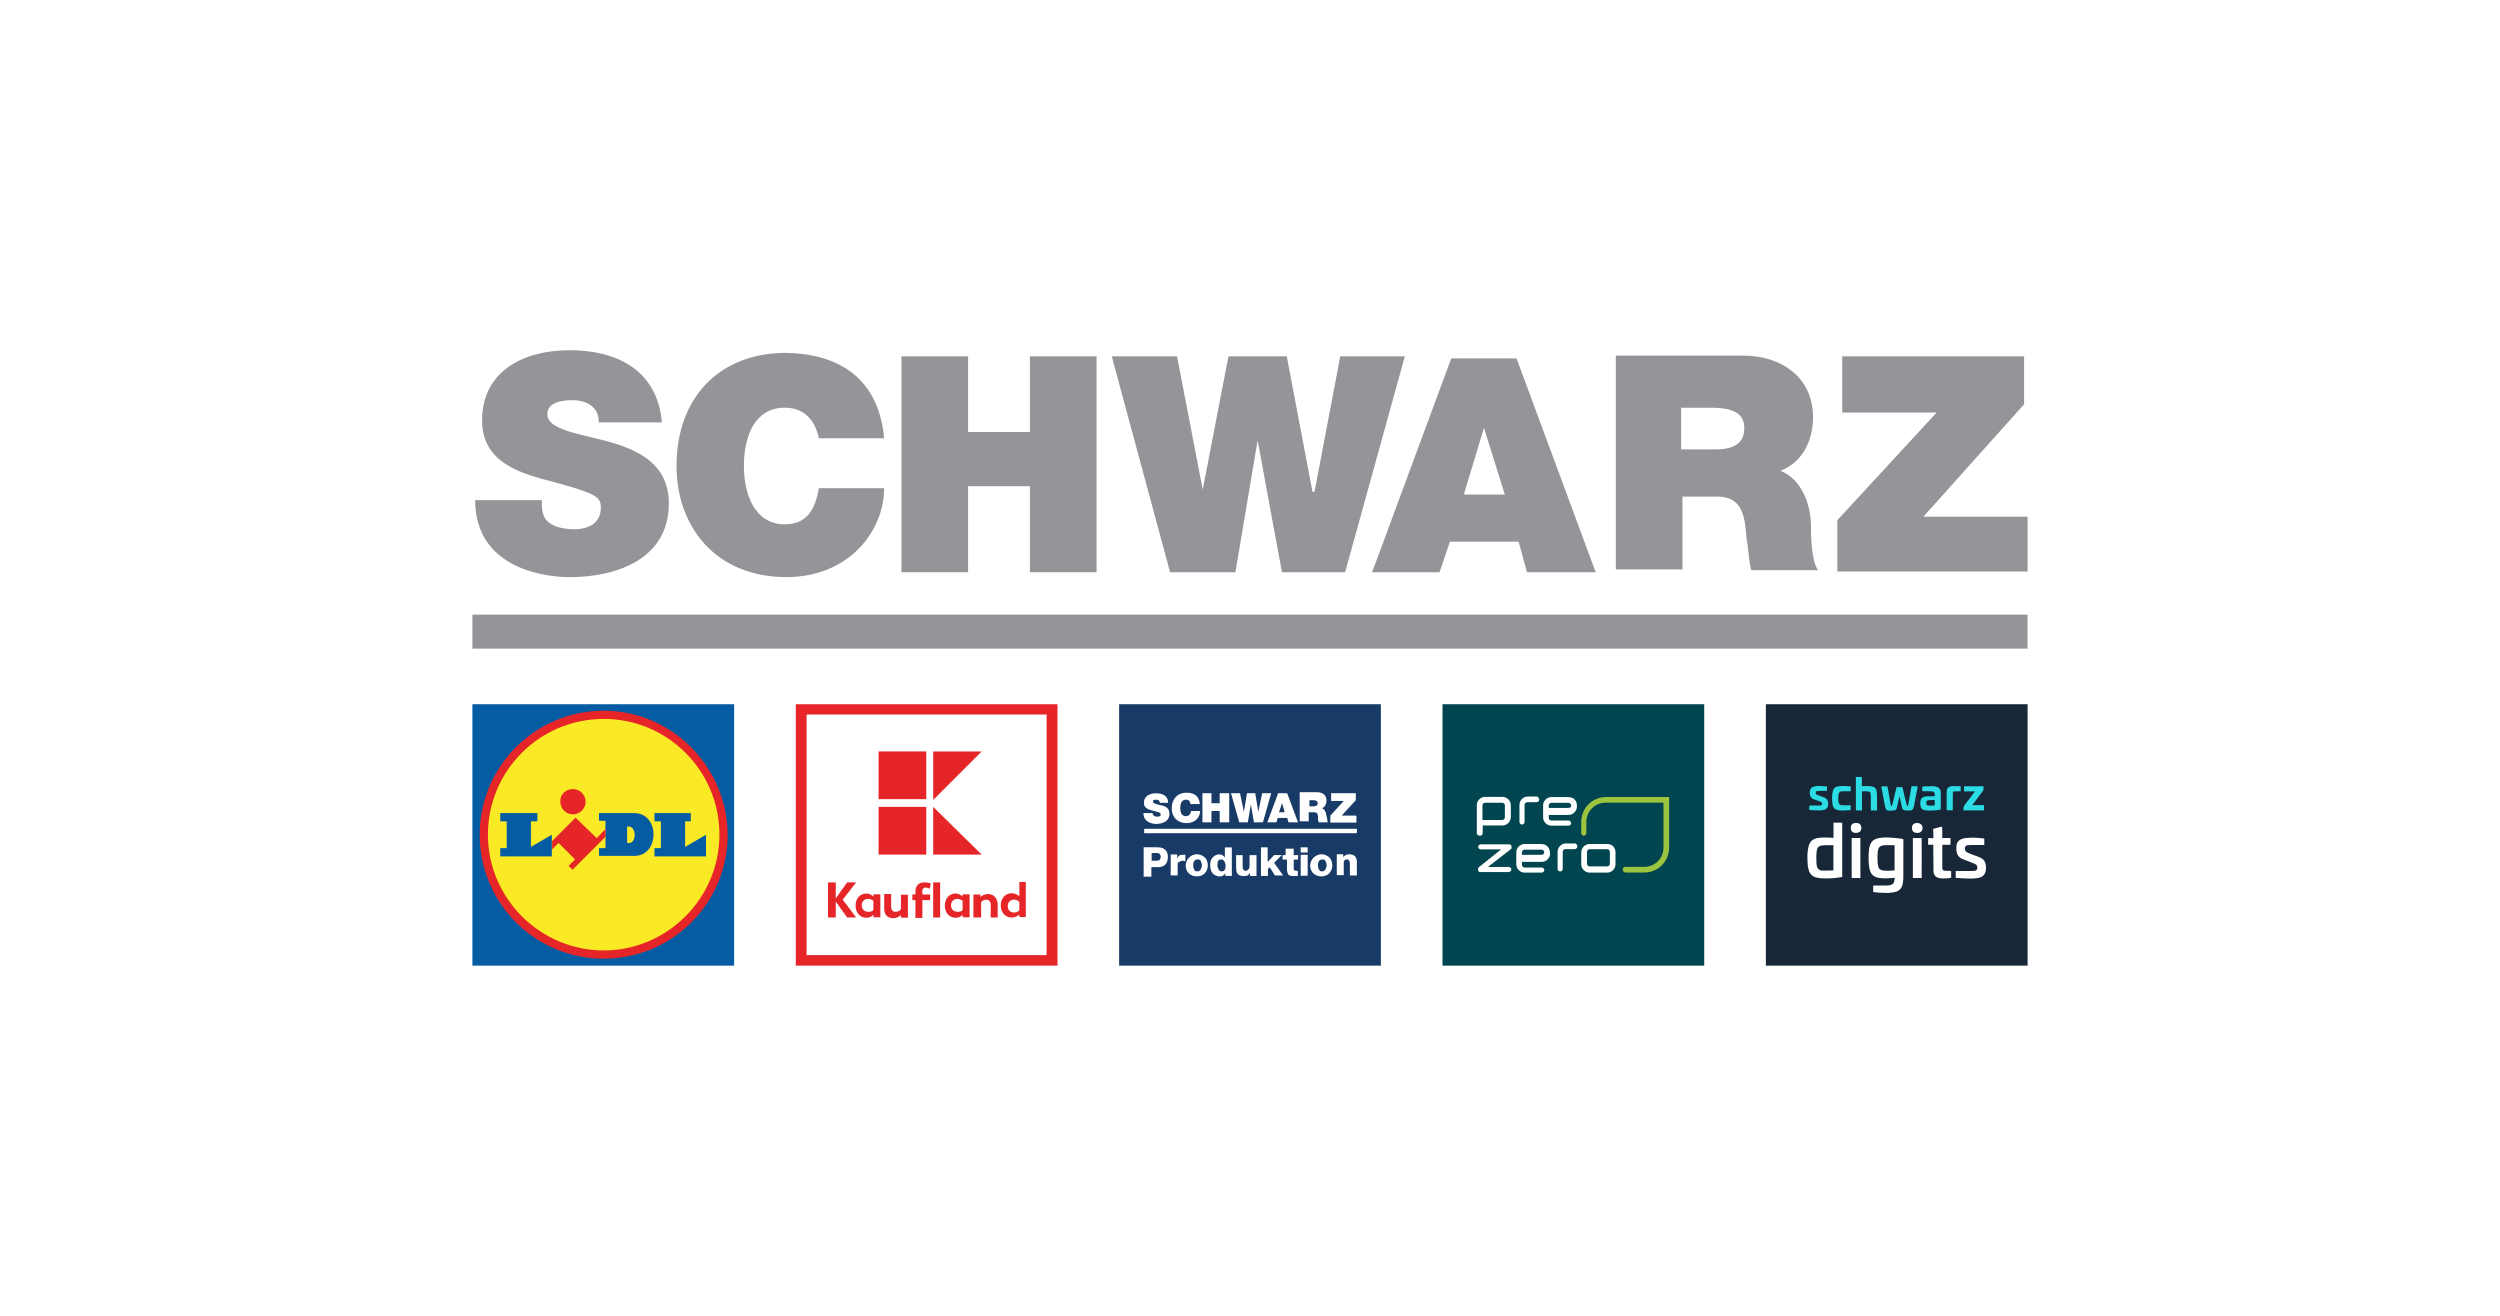
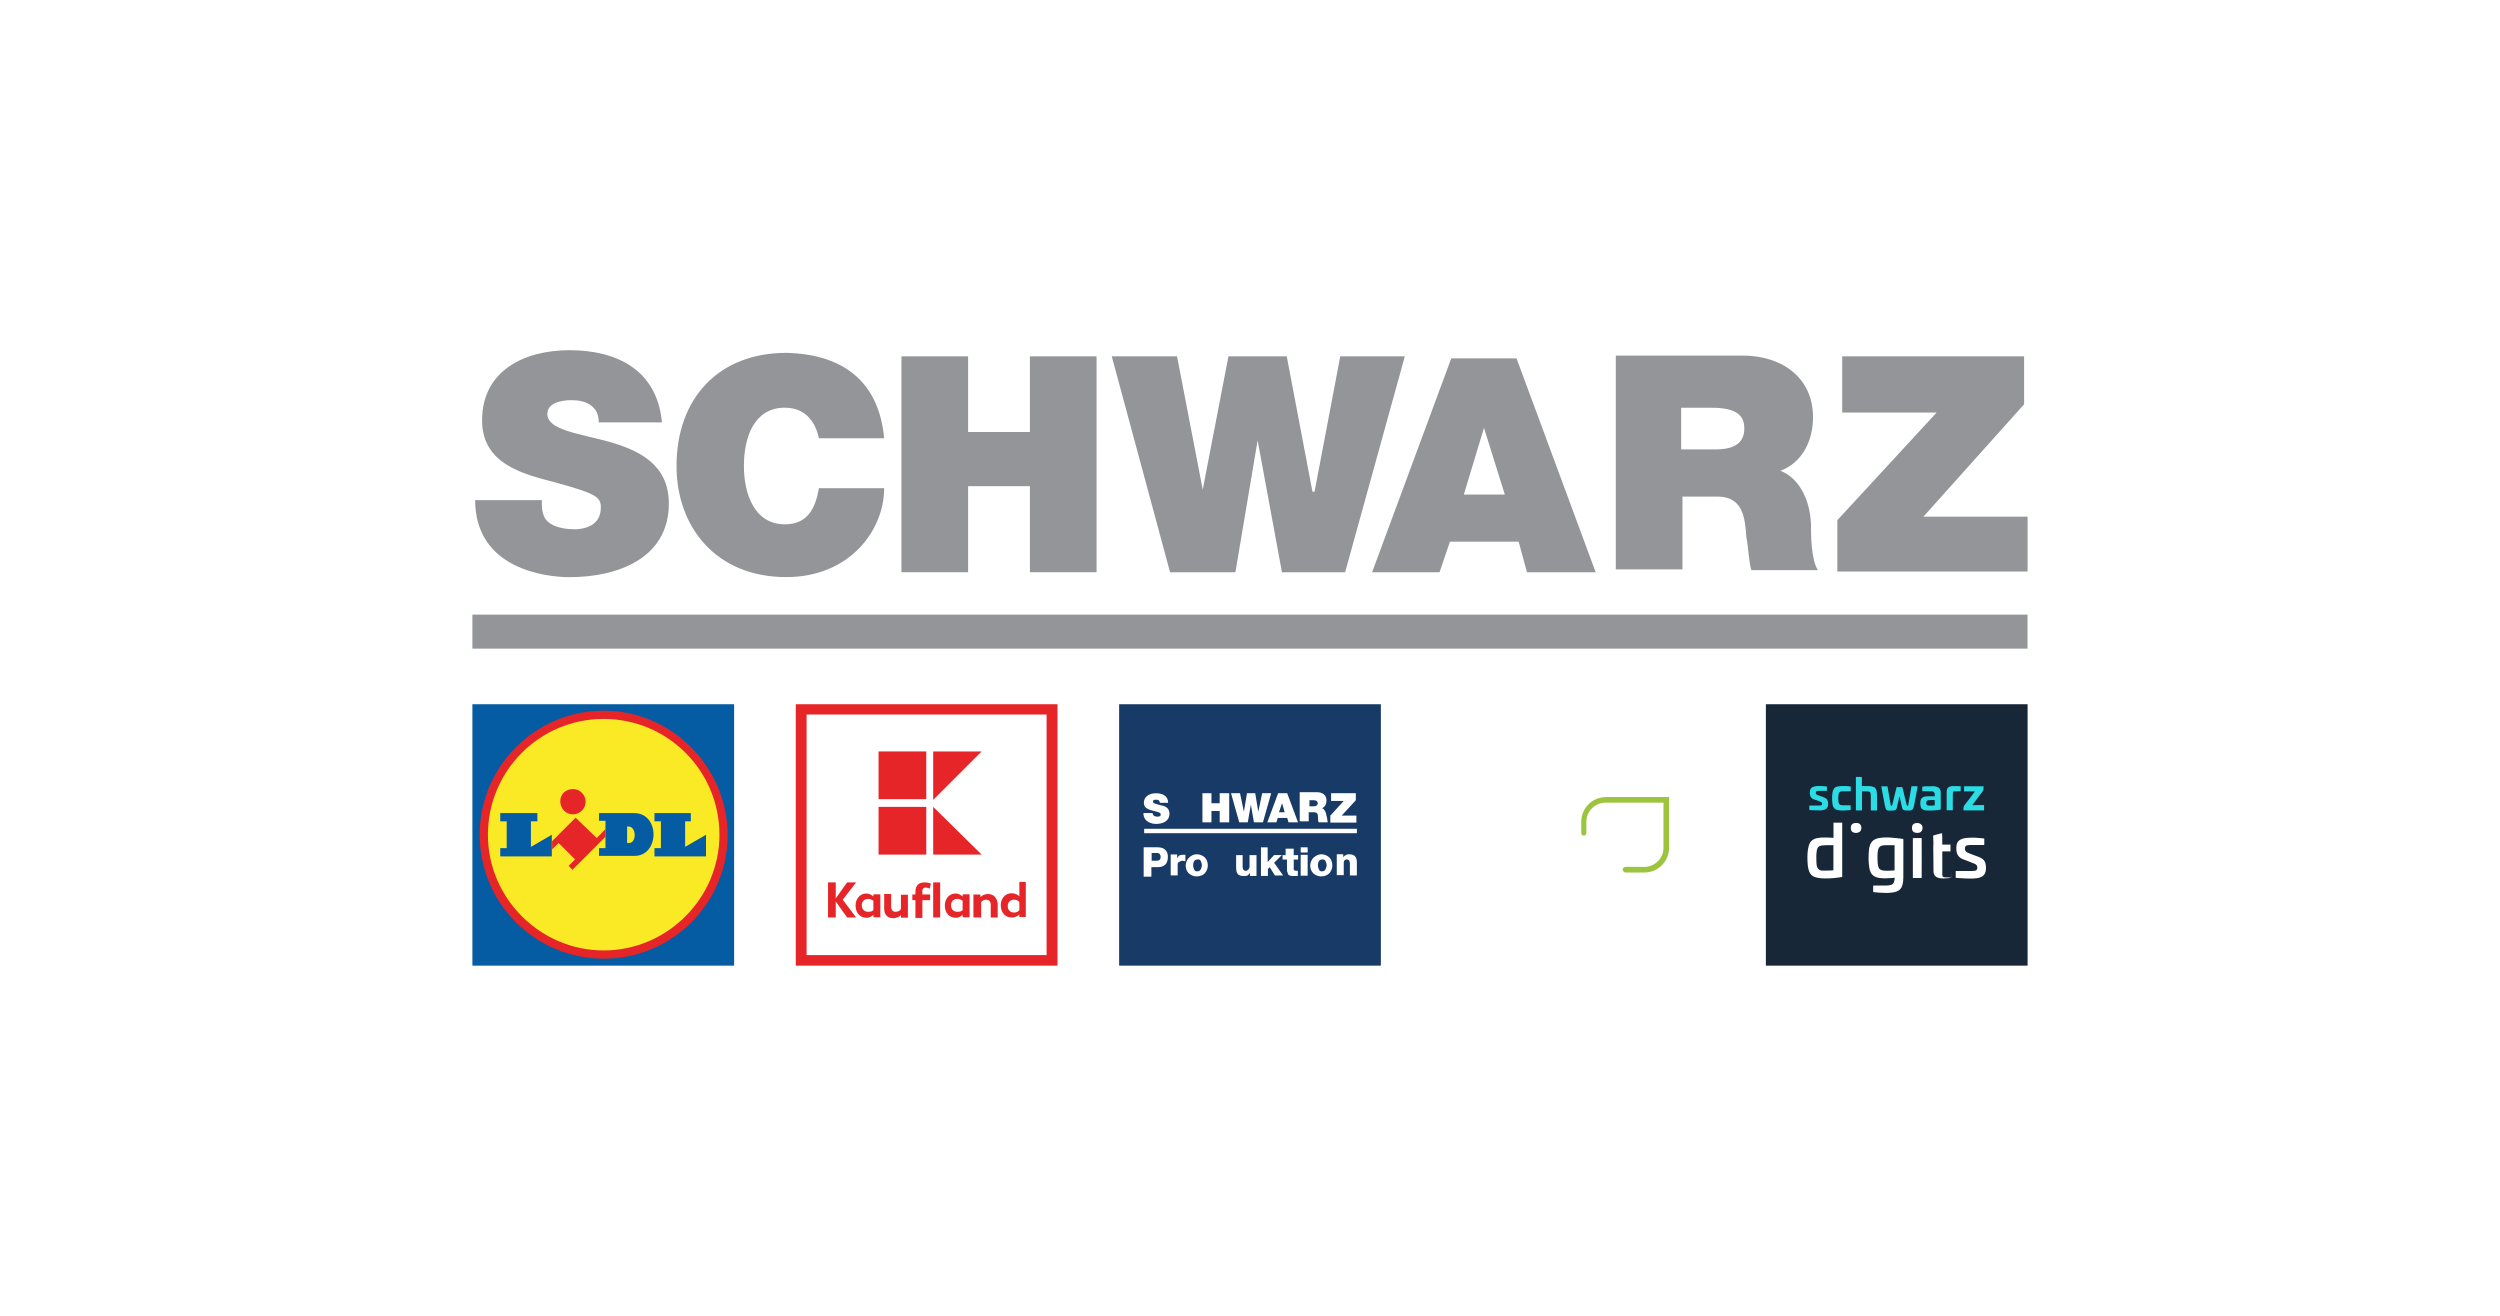
<svg xmlns="http://www.w3.org/2000/svg" id="Ebene_1" viewBox="0 0 488.3 257">
  <defs>
    <style>.cls-1{fill:#e52528;}.cls-1,.cls-2,.cls-3,.cls-4,.cls-5,.cls-6,.cls-7,.cls-8,.cls-9,.cls-10{stroke-width:0px;}.cls-2{fill:#182737;}.cls-3{fill:#055ca3;}.cls-4{fill:#183a66;}.cls-5{fill:#faea26;}.cls-6{fill:#014550;}.cls-7{fill:#939598;}.cls-8{fill:#fff;}.cls-9{fill:#2cdce4;}.cls-10{fill:#9cc43f;}</style>
  </defs>
  <rect class="cls-8" width="488.3" height="257" />
  <path class="cls-3" d="M92.27,137.55h51.12v51.06h-51.12v-51.06Z" />
  <path class="cls-1" d="M117.91,138.81c-13.29,0-24.22,10.83-24.22,24.22s10.83,24.22,24.22,24.22,24.22-10.83,24.22-24.22c-.1-13.29-10.93-24.22-24.22-24.22Z" />
  <path class="cls-5" d="M117.91,140.42c-12.54,0-22.61,10.17-22.61,22.61s10.22,22.61,22.61,22.61,22.61-10.17,22.61-22.61-10.07-22.61-22.61-22.61Z" />
  <path class="cls-3" d="M127.83,158.81v1.61h1.26v5.24h-1.26v1.61h10.07v-4.23l-4.08,2.37v-4.99h1.11v-1.61h-7.1Z" />
  <path class="cls-3" d="M122.89,164.65h-.4v-3.22h.25c1.61,0,1.61,3.22.15,3.22ZM123.85,158.81h-6.85v1.51h1.26v5.34h-1.26v1.51h6.85c4.99.1,5.14-8.36,0-8.36Z" />
  <path class="cls-1" d="M116.55,163.69l-4.13-3.98-4.58,4.58v1.61l1.26-1.26,3.22,3.22-1.26,1.26.76.76,6.45-6.45v-1.51l-1.71,1.76Z" />
  <path class="cls-1" d="M111.91,154.12c1.36,0,2.47,1.11,2.47,2.47s-1.11,2.47-2.47,2.47-2.47-1.11-2.47-2.47c-.1-1.36,1.01-2.47,2.47-2.47Z" />
  <path class="cls-3" d="M97.76,158.81h7.2v1.61h-1.26v4.99l4.08-2.37v4.23h-10.07v-1.61h1.26v-5.24h-1.26v-1.61h.05Z" />
  <path class="cls-1" d="M204.53,186.55h-46.99v-46.99h46.88v46.99h.1ZM155.43,137.55v51.06h51.12v-51.06h-51.12Z" />
  <path class="cls-1" d="M180.92,157.6h-9.32v9.32h9.32v-9.32Z" />
  <path class="cls-1" d="M182.27,157.6v9.32h9.47l-9.47-9.32Z" />
  <path class="cls-1" d="M180.92,146.77h-9.32v9.32h9.32v-9.32Z" />
  <path class="cls-1" d="M182.27,146.77v9.47l9.47-9.47h-9.47Z" />
  <path class="cls-1" d="M167.22,172.35h-1.76l-2.22,3.12v-3.12h-1.51v6.85h1.51v-3.12l2.22,3.12h1.76l-2.62-3.47,2.62-3.37Z" />
  <path class="cls-1" d="M175.93,177.59c-.1.25-.5.5-1.01.5s-.86-.35-.86-1.01v-2.47h-1.36v2.87c0,1.11.6,1.86,1.76,1.86.76,0,1.26-.35,1.51-.6v.5h1.36v-4.48h-1.36v2.82h-.05Z" />
  <path class="cls-1" d="M188.02,177.74c-.15.25-.5.35-1.01.35-.76,0-1.26-.5-1.26-1.26s.5-1.26,1.26-1.26c.5,0,.76.25,1.01.35v1.81ZM188.02,175.12c-.25-.25-.76-.6-1.36-.6-1.26,0-2.12,1.01-2.12,2.37s.86,2.37,2.12,2.37c.76,0,1.11-.35,1.36-.6v.5h1.36v-4.48h-1.36v.45Z" />
  <path class="cls-1" d="M170.59,177.74c-.15.25-.5.35-1.01.35-.76,0-1.26-.5-1.26-1.26s.5-1.26,1.26-1.26c.5,0,.76.25,1.01.35v1.81ZM170.59,175.12c-.25-.25-.76-.6-1.36-.6-1.26,0-2.12,1.01-2.12,2.37s.86,2.37,2.12,2.37c.76,0,1.11-.35,1.36-.6v.5h1.36v-4.48h-1.36v.45Z" />
  <path class="cls-1" d="M199.1,177.74c-.15.25-.5.5-1.01.5-.76,0-1.26-.5-1.26-1.26s.5-1.26,1.26-1.26c.5,0,.86.25,1.01.5v1.51ZM199.1,172.35v2.72c-.25-.25-.76-.6-1.51-.6-1.26,0-2.12,1.01-2.12,2.37s.86,2.37,2.12,2.37c.76,0,1.26-.35,1.51-.6v.5h1.26v-6.85h-1.26v.1Z" />
  <path class="cls-1" d="M193,174.62c-.76,0-1.26.35-1.51.6v-.5h-1.36v4.48h1.51v-2.97c.15-.25.5-.5,1.01-.5s.86.35.86,1.01v2.47h1.36v-2.72c-.15-1.11-.76-1.86-1.86-1.86Z" />
  <path class="cls-1" d="M180.81,173.36c.5,0,.76.25.76.25l.25-1.01s-.35-.25-1.26-.25c-1.11,0-1.76.6-1.76,1.86v.5h-.6v1.11h.6v3.47h1.36v-3.47h1.51v-1.11h-1.51v-.35c-.1-.6.15-1.01.65-1.01Z" />
  <path class="cls-1" d="M182.27,179.2h1.36v-6.85h-1.36v6.85Z" />
-   <path class="cls-6" d="M281.75,137.55h51.12v51.06h-51.12v-51.06Z" />
  <path class="cls-10" d="M313.68,155.68c-2.72,0-4.83,2.22-4.83,4.83v2.22c0,.25.25.5.5.5s.5-.25.5-.5v-2.22c0-2.12,1.76-3.73,3.73-3.73h11.33v8.81c0,2.12-1.76,3.73-3.73,3.73h-3.73c-.25,0-.5.25-.5.5s.25.6.5.6h3.73c2.72,0,4.83-2.22,4.83-4.83v-9.92h-12.34Z" />
  <path class="cls-8" d="M313.93,164.85h-3.47c-.86,0-1.61.76-1.61,1.61v2.37c0,.86.76,1.61,1.61,1.61h3.47c.86,0,1.61-.76,1.61-1.61v-2.37c0-.96-.71-1.61-1.61-1.61M314.44,168.73c0,.25-.25.5-.5.5h-3.47c-.25,0-.5-.25-.5-.5v-2.37c0-.25.25-.5.5-.5h3.47c.25,0,.5.25.5.5v2.37ZM308.09,165.35c0,.25-.25.5-.5.5h-1.86c-.25,0-.5.25-.5.5v3.37c0,.25-.25.5-.5.5s-.5-.25-.5-.5v-3.37c0-.86.76-1.61,1.61-1.61h1.86c.15.1.4.25.4.6M301.14,164.85h-3.37c-.86,0-1.61.76-1.61,1.61v2.37c0,.86.76,1.61,1.61,1.61h3.37c.25,0,.5-.25.5-.5s-.25-.5-.5-.5h-3.37c-.25,0-.5-.25-.5-.5v-.6h3.88c.86,0,1.61-.76,1.61-1.61,0-1.21-.76-1.86-1.61-1.86M301.14,166.96h-3.88v-.5c0-.25.25-.5.5-.5h3.37c.25,0,.5.25.5.5s-.25.5-.5.5M295.2,169.83c0,.25-.25.5-.5.5h-5.49c-.25,0-.5-.1-.5-.35-.1-.25,0-.5.15-.6l4.33-3.47h-3.98c-.25,0-.5-.25-.5-.5s.25-.5.5-.5h5.49c.25,0,.5.1.5.35.15.25,0,.5-.1.6l-4.48,3.47h4.08c.25,0,.5.25.5.5M306.38,155.68h-3.37c-.86,0-1.61.76-1.61,1.61v2.37c0,.86.76,1.61,1.61,1.61h3.37c.25,0,.5-.25.5-.5s-.25-.5-.5-.5h-3.37c-.25,0-.5-.25-.5-.5v-.6h3.88c.86,0,1.61-.76,1.61-1.61.1-1.11-.6-1.86-1.61-1.86M306.38,157.8h-3.88v-.5c0-.25.25-.5.5-.5h3.37c.25,0,.5.25.5.5.1.25-.15.5-.5.5M300.64,156.19c0,.25-.25.5-.5.5h-1.86c-.25,0-.5.25-.5.5v3.37c0,.25-.25.5-.5.5s-.5-.25-.5-.5v-3.37c0-.86.76-1.61,1.61-1.61h1.86c.15.1.4.35.4.6M289.1,163.24c.25,0,.5-.25.5-.5v-1.51h3.88c.86,0,1.61-.76,1.61-1.61v-2.37c0-.86-.76-1.61-1.61-1.61h-3.42c-.86,0-1.61.76-1.61,1.61v5.49c0,.25.25.5.65.5M289.56,157.29c0-.25.25-.5.5-.5h3.37c.25,0,.5.25.5.5v2.37c0,.25-.25.5-.5.5h-3.88v-2.87Z" />
  <path class="cls-4" d="M218.59,137.55h51.12v51.06h-51.12v-51.06Z" />
  <path class="cls-8" d="M223.48,161.88h41.55v.86h-41.55v-.86h0Z" />
  <path class="cls-8" d="M243.72,160.62l.6-3.47.6,3.47h1.76l1.61-5.69h-1.76l-.76,3.63-.6-3.63h-1.61l-.6,3.63-.76-3.63h-1.76l1.61,5.69h1.66Z" />
  <path class="cls-8" d="M250.42,156.89l.5,1.76h-1.11l.6-1.76ZM249.31,160.62l.25-.86h1.86l.25.86h1.86l-2.12-5.69h-1.76l-2.12,5.69h1.76Z" />
  <path class="cls-8" d="M255.66,156.29h.86c.6,0,.86.25.86.6,0,.5-.5.6-.76.6h-.86v-1.26h-.1v.05ZM255.66,158.65h1.01c.76,0,.76.6.76,1.11,0,.25,0,.6.15.86h1.76c-.1-.25-.1-1.01-.25-1.26-.1-.76-.35-1.26-.86-1.51.6-.25.86-.86.86-1.51,0-1.11-.86-1.61-1.86-1.61h-3.37v5.69h1.76v-1.86h.05v.1Z" />
  <path class="cls-8" d="M262.1,159.26l2.72-2.97v-1.36h-4.83v1.51h2.47l-2.62,2.87v1.36h5.09v-1.36h-2.82v-.05Z" />
  <path class="cls-8" d="M226.1,159.51c-.35,0-.76-.1-.86-.35,0-.15-.15-.25-.15-.35h-1.76c0,1.86,1.86,2.12,2.47,2.12,1.26,0,2.62-.5,2.62-2.01,0-1.01-.76-1.51-1.61-1.61-.86-.25-1.61-.35-1.61-.76,0-.35.35-.35.6-.35.1,0,.35,0,.5.1.1.15.25.25.25.5h1.61c0-1.36-1.11-1.86-2.37-1.86s-2.37.6-2.37,1.86c0,1.11,1.01,1.36,2.01,1.61s1.26.35,1.26.6c.1.4-.25.5-.6.5" />
  <path class="cls-8" d="M236.62,158.4h1.61v2.22h1.86v-5.69h-1.86v1.96h-1.61v-1.96h-1.76v5.69h1.76v-2.22Z" />
-   <path class="cls-8" d="M231.79,160.77c1.76,0,2.62-1.26,2.62-2.37h-1.76c-.1.5-.35,1.01-1.01,1.01-.86,0-1.11-.76-1.11-1.61,0-.76.25-1.61,1.11-1.61.76,0,.86.6.86.86h1.86c-.15-1.51-1.01-2.22-2.62-2.22-1.76,0-2.87,1.26-2.87,2.97-.05,1.71,1.06,2.97,2.92,2.97" />
  <path class="cls-8" d="M226.1,165.5c.6,0,1.11.1,1.51.5.35.35.5.76.5,1.36,0,1.26-.6,2.01-1.96,2.01h-1.26v1.86h-1.51v-5.74h2.72ZM225.94,168.12c.5,0,.76-.25.76-.76,0-.25-.1-.5-.25-.6-.1-.15-.35-.15-.5-.15h-1.01v1.51h1.01Z" />
  <path class="cls-8" d="M231.18,166.96h.35v1.26c-.25,0-.35-.1-.5-.1-.25,0-.5.1-.76.25-.25.1-.25.35-.25.6v2.01h-1.36v-4.08h1.26v.76c.15-.25.25-.5.5-.6.25-.1.5-.1.76-.1Z" />
  <path class="cls-8" d="M233.8,166.86c.6,0,1.11.25,1.51.6.35.35.6.86.6,1.61,0,.6-.25,1.11-.6,1.51-.35.35-.86.6-1.61.6-.6,0-1.11-.25-1.51-.6-.35-.35-.6-.86-.6-1.51,0-.6.25-1.11.6-1.51.45-.45.96-.71,1.61-.71ZM233.05,169.08c0,.35.15.6.25.86.15.25.35.25.6.25s.5-.15.6-.35c.15-.25.25-.5.25-.86s-.15-.6-.25-.86-.35-.25-.6-.25-.5.1-.6.25c-.25.35-.25.6-.25.96Z" />
-   <path class="cls-8" d="M240.6,165.5v5.59h-1.26v-.5c-.25.35-.6.6-1.11.6s-1.01-.25-1.36-.6-.5-1.01-.5-1.61.1-1.11.5-1.51c.35-.35.76-.6,1.26-.6s.86.25,1.11.6v-1.96h1.36ZM237.78,168.98c0,.35.1.6.25.86.1.25.35.35.6.35.5,0,.76-.35.76-1.11,0-.35-.15-.6-.25-.86-.15-.25-.35-.35-.6-.35s-.5.1-.6.25c-.15.35-.15.6-.15.86Z" />
  <path class="cls-8" d="M242.71,166.96v2.37c0,.5.25.76.6.76.25,0,.35-.1.5-.25s.25-.35.25-.6v-2.22h1.36v4.08h-1.26v-.6c-.15.25-.35.35-.5.5-.25.1-.5.1-.76.1-.5,0-.86-.1-1.11-.35s-.35-.76-.35-1.26v-2.47h1.26v-.05Z" />
  <path class="cls-8" d="M247.6,165.5v2.87l1.26-1.36h1.51l-1.51,1.51,1.76,2.47h-1.61l-1.01-1.61-.35.35v1.36h-1.36v-5.59h1.31Z" />
  <path class="cls-8" d="M252.69,165.76v1.26h.86v.86h-.86v1.86c0,.15,0,.25.1.25.15,0,.25.1.35.1h.35v1.01h-.76c-.35,0-.6,0-.86-.1-.25-.15-.35-.25-.35-.5-.15-.25-.15-.5-.15-.76v-1.86h-.86v-.86h.6v-1.26h1.56Z" />
  <path class="cls-8" d="M255.41,165.5v1.01h-1.36v-1.01h1.36ZM255.41,166.96v4.08h-1.36v-4.08h1.36Z" />
  <path class="cls-8" d="M258.12,166.86c.6,0,1.11.25,1.51.6.35.35.6.86.6,1.61,0,.6-.25,1.11-.6,1.51-.35.35-.86.6-1.61.6-.6,0-1.11-.25-1.51-.6-.35-.35-.6-.86-.6-1.51,0-.6.25-1.11.6-1.51.5-.45,1.01-.71,1.61-.71ZM257.42,169.08c0,.35.15.6.25.86.15.25.35.25.6.25s.5-.15.6-.35c.1-.25.25-.5.25-.86s-.15-.6-.25-.86c-.15-.25-.35-.25-.6-.25s-.5.1-.6.25c-.25.35-.25.6-.25.96Z" />
  <path class="cls-8" d="M263.51,166.86c1.01,0,1.51.5,1.51,1.51v2.62h-1.36v-2.37c0-.5-.25-.76-.6-.76-.25,0-.35.1-.5.25-.1.1-.1.35-.1.6v2.22h-1.36v-4.08h1.26v.6c.15-.25.35-.35.6-.5.05,0,.3-.1.55-.1Z" />
  <path class="cls-7" d="M92.27,120.05h303.75v6.64H92.27v-6.64Z" />
  <path class="cls-7" d="M241.3,111.77l4.34-25.76,4.75,25.76h12.34l11.66-42.17h-12.61l-5.02,26.44h-.41l-5.02-26.44h-11.39l-5.02,26.04-5.02-26.04h-12.75l11.39,42.17s12.75,0,12.75,0Z" />
  <path class="cls-7" d="M281.17,111.77l2.03-5.97h13.42l1.63,5.97h13.42l-15.46-41.77h-12.75l-15.46,41.77h13.15ZM289.85,83.57l4.07,13.02h-8l3.93-13.02Z" />
  <path class="cls-7" d="M328.36,96.99h7.05c5.02,0,5.42,4.07,5.7,8,.41,2.03.41,4.34.95,6.37h13.02c-1.36-2.03-1.36-7.05-1.36-9.09-.27-5.29-2.71-9.09-5.97-10.31,4.34-1.63,6.37-5.97,6.37-10.44,0-8-6.37-12.07-13.7-12.07h-24.82v41.77h13.02v-14.37h-.27v.14ZM328.36,79.64h5.97c5.02,0,6.37,1.63,6.37,4.07,0,3.66-3.39,4.07-5.7,4.07h-6.64v-8.14Z" />
  <path class="cls-7" d="M375.55,101.06l19.8-22.1v-9.36h-35.53v10.98h18.44l-19.39,21.02v10.03h37.16v-10.71h-20.48v.14Z" />
  <path class="cls-7" d="M112.07,103.37c-2.31,0-5.42-.68-5.97-2.98-.27-.68-.27-1.63-.27-2.71h-13.02c0,13.42,13.7,15.05,18.44,15.05,9.36,0,19.39-3.66,19.39-14.37,0-7.73-5.97-10.44-11.66-12.07-5.97-1.63-12.07-2.31-12.07-5.42,0-2.31,2.98-2.71,4.75-2.71,1.36,0,2.71.27,3.66.95s1.63,1.63,1.63,3.39h12.34c-.95-10.44-9.09-14.1-18.04-14.1s-17.09,4.07-17.09,13.7c0,8.41,7.73,10.44,14.1,12.07,7.32,2.03,9.09,2.71,9.09,4.75.14,3.8-3.25,4.47-5.29,4.47Z" />
  <path class="cls-7" d="M189.09,94.96h12.07v16.81h13.02v-42.17h-13.02v14.78h-12.07v-14.78h-13.02v42.17h13.02v-16.81Z" />
  <path class="cls-7" d="M153.57,112.72c12.34,0,19.12-9.09,19.12-17.36h-12.75c-.68,4.07-2.31,7.05-6.64,7.05-5.97,0-8-5.97-8-11.39,0-5.7,2.03-11.39,8-11.39,5.29,0,6.37,4.75,6.64,5.97h12.75c-.95-10.44-7.32-16.41-19.12-16.68-13.02,0-21.43,8.68-21.43,22.1,0,11.93,7.73,21.7,21.43,21.7Z" />
  <path class="cls-2" d="M344.91,137.55h51.12v51.06h-51.12v-51.06Z" />
  <path class="cls-8" d="M371.75,163.89c0,.11.02.2.02.29,0,2.41,0,4.83-.01,7.24,0,.49-.05.98-.18,1.46-.17.63-.57,1.06-1.19,1.27-.26.09-.54.14-.81.18-.8.12-1.61.09-2.42.03-.34-.03-.67-.06-1.01-.09-.09,0-.18-.04-.28-.07v-1.22c.15,0,.28-.02.41-.02.72,0,1.44.01,2.17,0,.29,0,.58-.04.85-.11.39-.09.63-.36.69-.76.03-.21.07-.41.1-.65-.22.02-.42.04-.61.06-.8.07-1.59.1-2.39-.02-.05,0-.1-.01-.14-.02-1.05-.21-1.63-.73-1.84-2-.19-1.15-.16-2.32-.06-3.48.02-.24.08-.47.14-.7.24-.94.88-1.43,1.81-1.59.77-.14,1.55-.14,2.33-.09.69.04,1.38.14,2.07.21.11.01.22.04.35.07ZM370.05,170v-4.92c-.58,0-1.13,0-1.69,0-.22,0-.44.02-.66.06-.44.07-.72.34-.85.76-.03.11-.05.23-.07.34-.11.76-.07,1.52-.04,2.28.01.28.08.55.15.82.07.27.25.46.51.56.15.06.31.12.47.14.72.06,1.44.03,2.18-.03Z" />
  <path class="cls-8" d="M358.12,163.66v-2.98h1.7v10.61c-.32.05-.63.1-.94.14-1.04.13-2.09.19-3.14.12-.4-.03-.8-.11-1.19-.22-.59-.17-.98-.58-1.2-1.16-.15-.39-.22-.8-.26-1.21-.08-1.02-.11-2.04.04-3.05.04-.26.1-.51.17-.76.24-.82.8-1.28,1.63-1.45.76-.15,1.53-.13,2.3-.1.28.01.56.03.88.05ZM358.11,165.09c-.54,0-1.06,0-1.58,0-.23,0-.46.02-.69.05-.56.08-.87.36-.97.91-.14.76-.12,1.53-.09,2.3,0,.22.02.44.06.66.12.69.47,1.02,1.17,1.04.62.02,1.25-.02,1.87-.04.07,0,.14-.02.22-.04v-4.89Z" />
  <path class="cls-8" d="M381.99,171.42v-1.3c.11,0,.21,0,.3,0,.96,0,1.93,0,2.89,0,.21,0,.42-.03.63-.06.2-.03.32-.16.37-.36.11-.41-.02-.77-.41-.94-.49-.22-1-.41-1.5-.61-.26-.1-.52-.2-.78-.29-.86-.3-1.31-.92-1.37-1.81-.03-.34-.01-.69.04-1.03.08-.51.39-.87.86-1.08.36-.17.75-.25,1.14-.28.53-.03,1.06-.06,1.59-.04.55.02,1.09.09,1.64.14.06,0,.11.02.18.04v1.23c-.09,0-.18.02-.26.02-.81,0-1.62,0-2.43,0-.22,0-.44.03-.66.06-.21.03-.33.17-.4.38-.12.39.02.79.38.99.17.09.35.17.53.24.62.24,1.24.46,1.86.7.13.05.26.12.39.19.47.26.76.65.85,1.17.09.49.1.98-.01,1.46-.12.54-.45.9-.96,1.1-.47.18-.95.24-1.44.25-1.12.03-2.23-.03-3.35-.12-.02,0-.04-.01-.08-.03Z" />
-   <path class="cls-8" d="M381.1,170.11v1.33c-.19.03-.37.07-.56.09-.58.05-1.15.09-1.73-.02-.74-.14-1.14-.58-1.16-1.33-.03-1.47-.03-2.94-.04-4.41,0-.25,0-.5,0-.78h-1.01v-1.29h1.04c-.02-.62-.04-1.2-.05-1.8.56-.19,1.14-.29,1.73-.46.07.75.03,1.48.04,2.24h1.61v1.32h-1.6c0,1.34,0,2.66,0,3.97,0,.2,0,.4,0,.61.02.33.16.47.48.49.35.02.69.02,1.04.03.06,0,.11.02.19.03Z" />
+   <path class="cls-8" d="M381.1,170.11v1.33c-.19.03-.37.07-.56.09-.58.05-1.15.09-1.73-.02-.74-.14-1.14-.58-1.16-1.33-.03-1.47-.03-2.94-.04-4.41,0-.25,0-.5,0-.78h-1.01h1.04c-.02-.62-.04-1.2-.05-1.8.56-.19,1.14-.29,1.73-.46.07.75.03,1.48.04,2.24h1.61v1.32h-1.6c0,1.34,0,2.66,0,3.97,0,.2,0,.4,0,.61.02.33.16.47.48.49.35.02.69.02,1.04.03.06,0,.11.02.19.03Z" />
  <path class="cls-9" d="M371.56,153.73c.03.1.06.19.08.28.22.93.44,1.85.66,2.78.06.24.11.49.29.69.11-.1.12-.23.14-.34.14-.78.27-1.55.41-2.33.07-.4.13-.8.21-1.23.39-.03.78-.03,1.18,0,0,.09.01.16,0,.22-.23,1.24-.47,2.48-.71,3.71,0,.04-.02.08-.03.11-.13.49-.31.66-.82.69-.28.01-.56,0-.84-.02-.34-.02-.55-.21-.62-.54-.13-.6-.26-1.2-.39-1.8-.02-.11-.05-.23-.08-.4-.04.1-.08.15-.09.21-.14.62-.28,1.24-.42,1.86-.13.56-.24.66-.82.7-.3.02-.6,0-.89,0-.26,0-.42-.17-.51-.4-.05-.13-.09-.27-.12-.42-.22-1.17-.45-2.34-.67-3.52-.02-.12-.03-.24-.05-.39h1.18c.03.16.07.32.1.49.18,1.01.35,2.03.52,3.04.02.13.04.27.25.31.22-.59.31-1.22.47-1.83.16-.61.3-1.23.45-1.85h1.13Z" />
  <path class="cls-9" d="M362.47,151.75h1.19v1.79c.13,0,.22,0,.32,0,.38,0,.75,0,1.13,0,.15,0,.31.02.46.05.59.11.88.39.98.98.03.17.05.34.06.52.01.99.02,1.98.02,2.97,0,.08-.01.15-.02.24h-1.19c0-.1-.01-.2-.01-.3,0-.83,0-1.65,0-2.48,0-.21-.03-.42-.07-.63-.02-.13-.1-.23-.24-.25-.08-.01-.15-.05-.22-.05-.39-.04-.78-.06-1.19-.02v3.72h-1.2v-6.52Z" />
-   <path class="cls-8" d="M363.37,171.5h-1.7v-7.82h1.7v7.82Z" />
  <path class="cls-8" d="M373.62,163.69h1.72c.02,2.59.01,5.18,0,7.8h-1.72v-7.8Z" />
  <path class="cls-9" d="M377.91,155.5c-.02-.22,0-.41-.05-.58-.06-.23-.25-.33-.48-.35-.25-.02-.5-.03-.75-.03-.31,0-.62,0-.92,0-.08,0-.17-.01-.26-.02v-.86c.2-.03.39-.07.58-.08.57-.02,1.13-.02,1.7-.02.09,0,.19.03.28.05.76.16,1.05.51,1.06,1.28.01.98,0,1.96,0,2.94,0,.3-.01.31-.3.35-.85.13-1.7.16-2.56.11-.07,0-.13-.01-.2-.02-.58-.11-.88-.43-.92-1.02-.02-.26-.02-.52.01-.77.08-.52.36-.8.88-.9.25-.04.52-.06.78-.06.36-.01.73,0,1.15,0ZM377.9,157.3c0-.32,0-.61,0-.9,0-.09-.06-.14-.15-.14-.37,0-.75,0-1.12.04-.28.03-.39.21-.39.54,0,.3.11.47.4.5.41.05.82.02,1.25-.04Z" />
  <path class="cls-9" d="M383.62,153.57h3.8c.01.35.07.69-.19,1.02-.53.66-1.02,1.35-1.52,2.03-.15.2-.3.39-.47.61.2.08.39.03.57.03.19,0,.38,0,.58-.01.18,0,.37,0,.55,0,.19,0,.38,0,.59,0v1.04h-4.02c-.04-.41-.02-.77.26-1.12.66-.81,1.28-1.66,1.91-2.5.02-.02.02-.05.04-.1h-2.1v-1Z" />
  <path class="cls-9" d="M353.39,158.21v-.85c.1,0,.2-.02.29-.02.52,0,1.04,0,1.56,0,.12,0,.23,0,.35-.02.2-.03.27-.1.29-.26.02-.16,0-.31-.16-.4-.13-.07-.26-.12-.4-.17-.34-.13-.69-.25-1.03-.37-.53-.18-.77-.58-.8-1.12,0-.06,0-.12,0-.17,0-.75.27-1.09,1.01-1.24.58-.12,1.17-.07,1.76-.03.19.01.38.04.58.06v.83c-.08,0-.16.02-.23.02-.41,0-.83,0-1.24,0-.14,0-.29.02-.43.04-.13.02-.25.05-.27.21-.02.17-.04.35.14.47.07.05.15.08.23.11.36.13.72.26,1.09.39.13.05.25.1.37.16.1.06.19.13.27.21.38.4.43,1.35.07,1.78-.11.13-.26.24-.42.29-.28.09-.58.16-.87.16-.66,0-1.33-.03-1.99-.06-.05,0-.09-.02-.15-.03Z" />
  <path class="cls-9" d="M361.49,153.62v.92c-.1,0-.19.01-.28.01-.45,0-.91-.01-1.36,0-.49.01-.69.2-.76.69-.06.46-.07.92,0,1.38.08.47.24.64.72.66.44.02.89,0,1.33.01.1,0,.21,0,.33,0v.91s-.06.03-.09.03c-.72.04-1.44.14-2.16.04-.09-.01-.17-.03-.26-.05-.59-.11-.93-.48-1.02-1.06-.12-.81-.14-1.63,0-2.44.03-.19.1-.37.18-.54.13-.27.35-.43.63-.52.12-.04.24-.07.37-.08.78-.1,1.55-.06,2.36.04Z" />
  <path class="cls-9" d="M382.96,153.56v.99c-.49.02-.99-.03-1.5.06-.02.2-.04.39-.04.58,0,.87,0,1.73,0,2.6,0,.15,0,.3,0,.47h-1.18c0-.08-.02-.17-.02-.25,0-1.05,0-2.1,0-3.15,0-.15,0-.31.02-.46.04-.37.23-.63.58-.75.15-.05.32-.11.48-.11.54,0,1.08,0,1.65.02Z" />
  <path class="cls-8" d="M374.46,162.68s-.06,0-.09,0c-.62-.03-.96-.38-.92-1.04.03-.58.34-.86.92-.89.06,0,.12,0,.17,0,.82.03,1.24.83.81,1.53-.11.18-.26.31-.47.35-.14.03-.28.04-.42.07,0,0,0-.01,0-.02Z" />
  <path class="cls-8" d="M362.53,162.7c-.17-.03-.3-.03-.43-.07-.34-.1-.53-.33-.58-.68-.12-.8.27-1.24,1.08-1.21.35.01.67.1.84.44.19.38.16.77-.05,1.13-.07.12-.22.22-.36.27-.16.07-.35.08-.5.11Z" />
</svg>